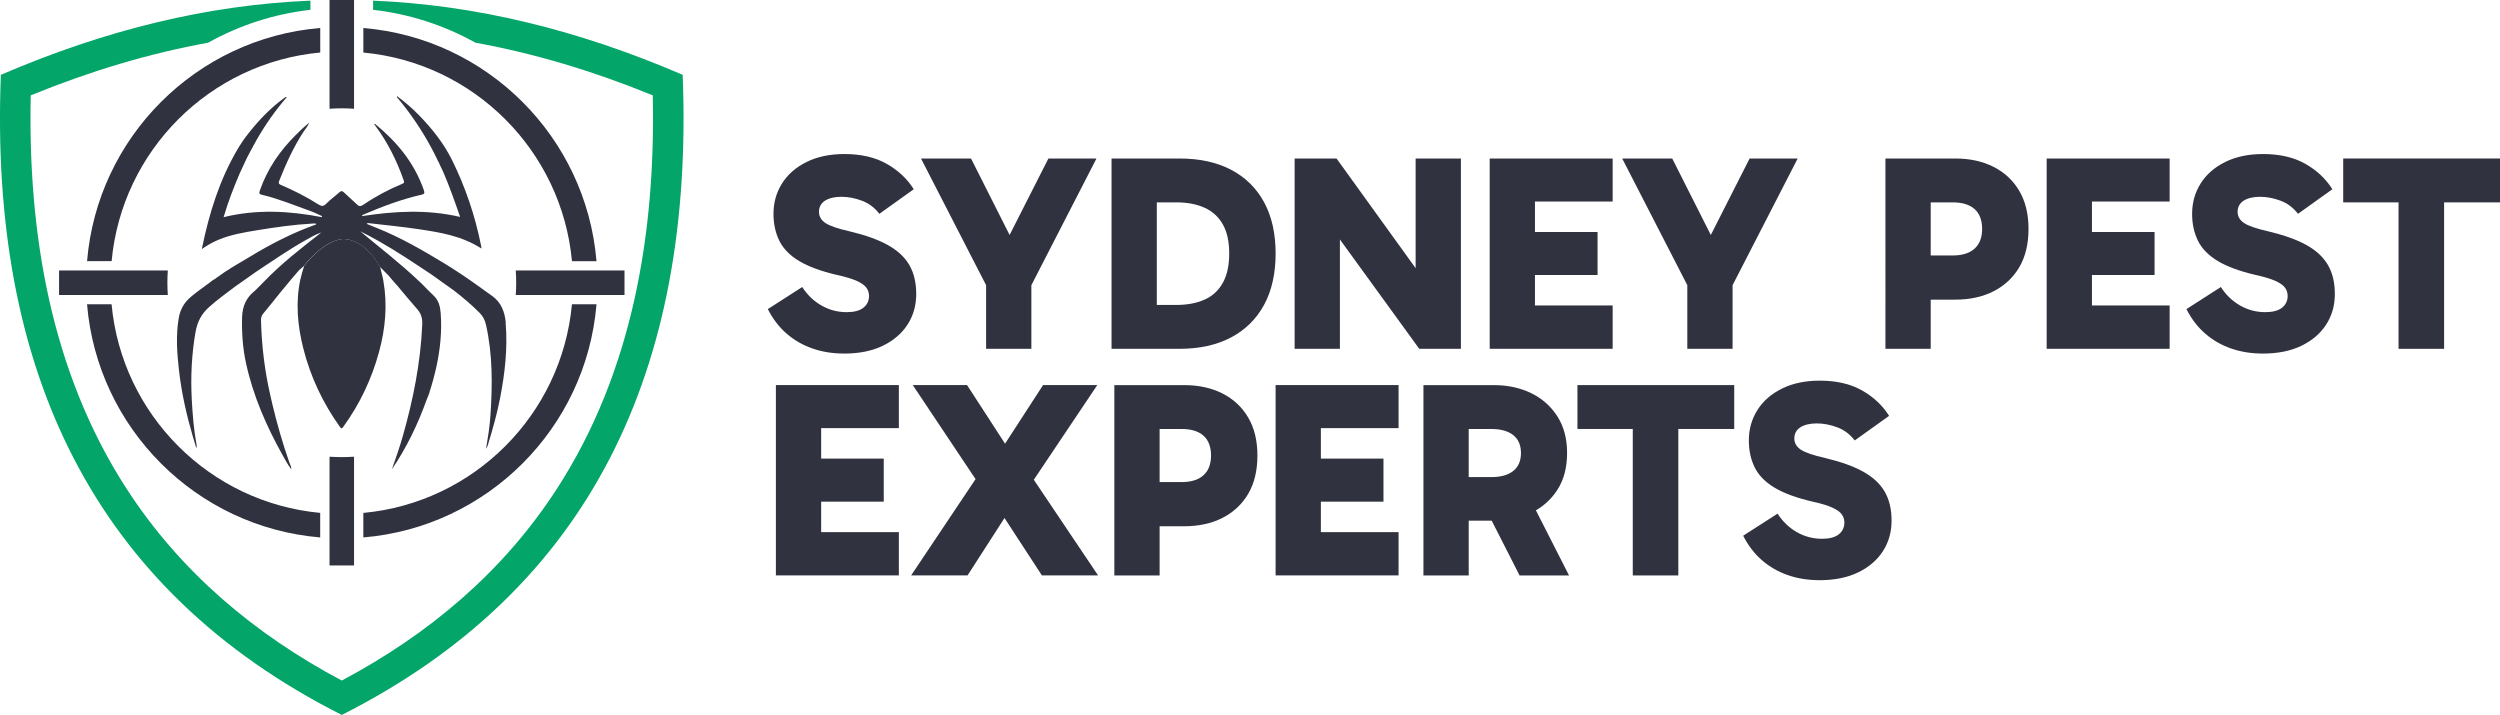
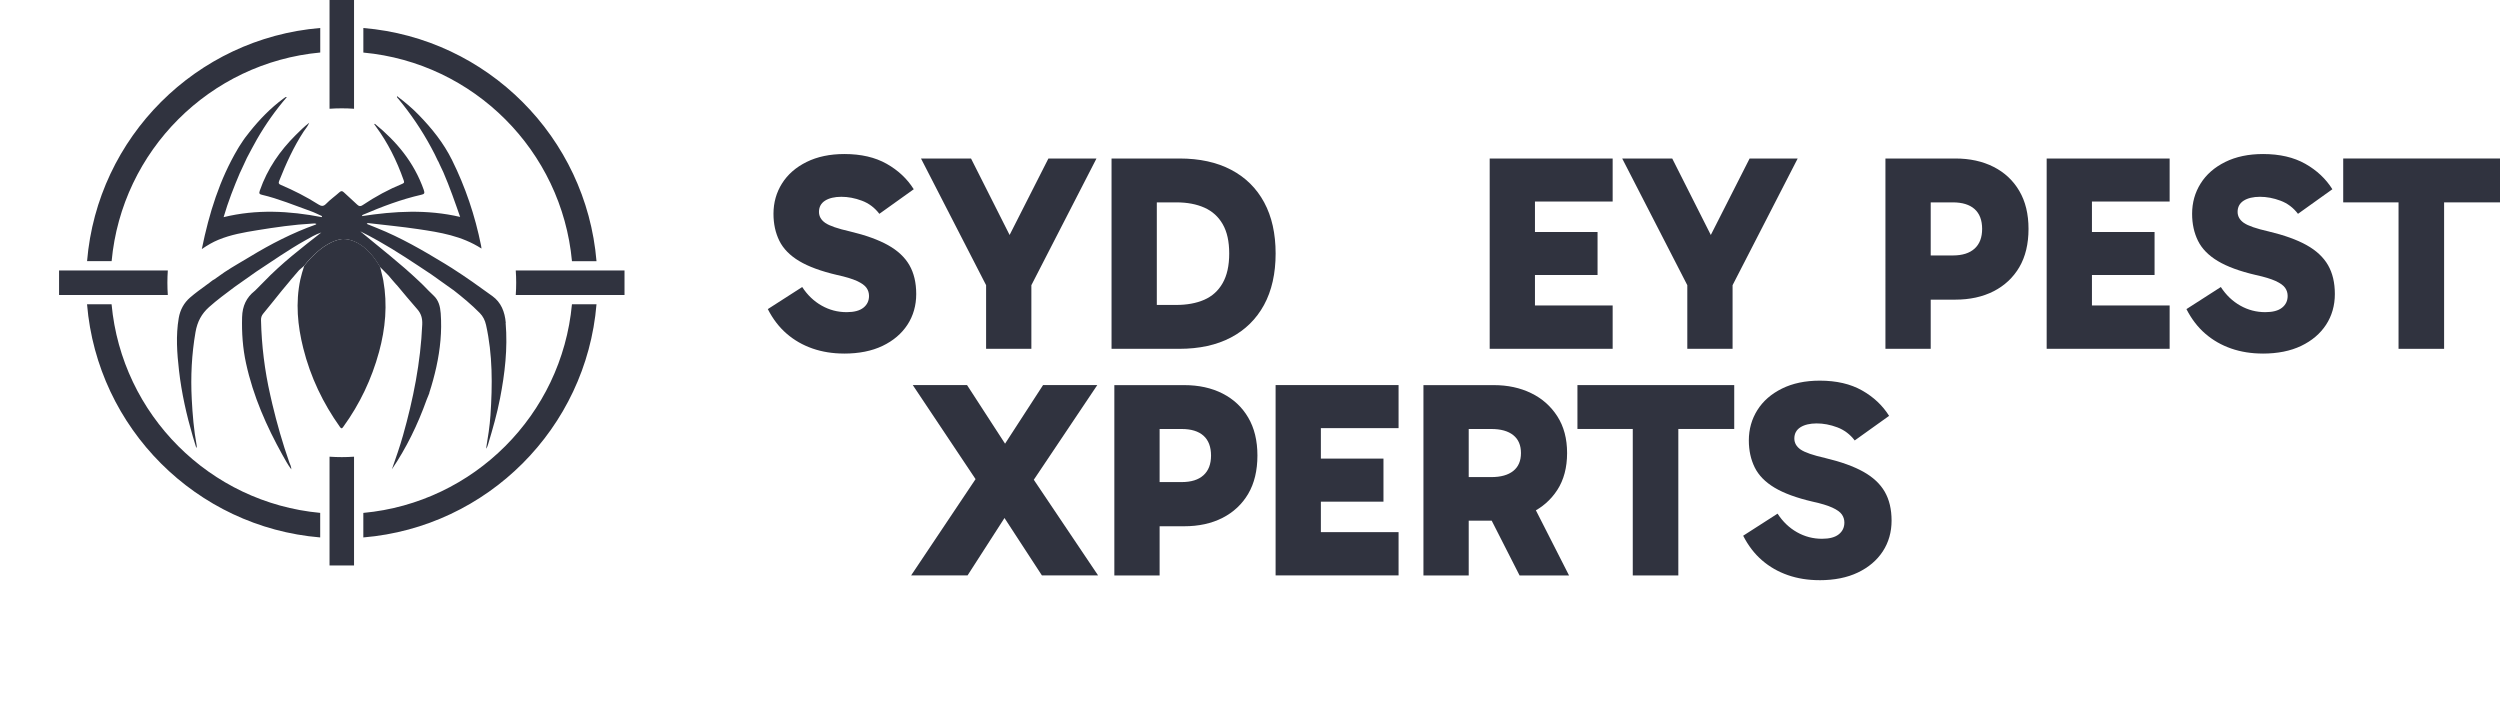
<svg xmlns="http://www.w3.org/2000/svg" id="Layer_2" data-name="Layer 2" viewBox="0 0 877.45 250.93">
  <defs>
    <style>
      .cls-1 {
        fill: #03a569;
      }

      .cls-1, .cls-2 {
        fill-rule: evenodd;
      }

      .cls-2, .cls-3 {
        fill: #30333f;
      }
    </style>
  </defs>
  <g id="Layer_1-2" data-name="Layer 1">
    <g>
      <g>
        <g>
          <path class="cls-3" d="M296.26,124.09c-3.99,0-7.69-.59-11.08-1.77-3.4-1.18-6.42-2.91-9.07-5.2-2.65-2.29-4.86-5.17-6.62-8.63l12.07-7.75c1.83,2.81,4.1,4.99,6.82,6.52,2.71,1.54,5.64,2.3,8.78,2.3,2.61,0,4.58-.52,5.89-1.57,1.31-1.04,1.96-2.42,1.96-4.12,0-1.05-.29-1.99-.88-2.84-.59-.85-1.7-1.65-3.33-2.4-1.63-.75-3.96-1.46-6.96-2.11-5.62-1.31-10.07-2.94-13.34-4.9-3.27-1.96-5.59-4.33-6.96-7.11-1.37-2.78-2.06-5.93-2.06-9.47,0-3.92,1-7.47,2.99-10.64,1.99-3.17,4.87-5.69,8.63-7.55,3.76-1.86,8.19-2.79,13.29-2.79,5.82,0,10.76,1.14,14.81,3.43,4.05,2.29,7.22,5.27,9.51,8.93l-12.07,8.63c-1.64-2.16-3.68-3.69-6.13-4.61-2.45-.92-4.86-1.37-7.21-1.37s-4.33.46-5.74,1.37c-1.41.92-2.11,2.22-2.11,3.92,0,1.57.74,2.86,2.21,3.88,1.47,1.01,4.36,2.01,8.68,2.99,5.49,1.31,9.94,2.91,13.34,4.81,3.4,1.9,5.9,4.24,7.5,7.01,1.6,2.78,2.4,6.17,2.4,10.15s-1.03,7.65-3.09,10.79c-2.06,3.14-4.97,5.61-8.73,7.41-3.76,1.8-8.26,2.7-13.49,2.7Z" />
          <path class="cls-3" d="M357.86,89.47h-7.06l17.17-33.84h16.87l-23.64,46,.79-8.14v28.94h-15.89v-28.94l.79,8.14-23.64-46h17.56l17.07,33.84Z" />
          <path class="cls-3" d="M390.13,122.43V55.63h23.84c7.06,0,13.11,1.32,18.15,3.97,5.04,2.65,8.89,6.46,11.58,11.43,2.68,4.97,4.02,10.95,4.02,17.95s-1.36,13.08-4.07,18.05c-2.71,4.97-6.59,8.78-11.62,11.43-5.04,2.65-11.08,3.97-18.15,3.97h-23.74ZM406.02,113.6l-6.57-6.57h13.34c3.79,0,7.08-.6,9.86-1.81,2.78-1.21,4.94-3.15,6.47-5.84,1.54-2.68,2.31-6.15,2.31-10.4s-.75-7.6-2.26-10.25c-1.51-2.65-3.65-4.59-6.43-5.84-2.78-1.24-6.07-1.86-9.86-1.86h-14.12l7.26-4.41v46.99Z" />
-           <path class="cls-3" d="M498.13,122.43l-34.23-47.18,6.38-1.77v48.95h-15.89V55.63h14.71l33.74,46.79-5.98,1.37v-48.16h15.89v66.8h-14.62Z" />
          <path class="cls-3" d="M532.76,70.73l5.98-6.67v50.52l-6.47-7.36h33.74v15.2h-43.16V55.63h43.16v15.11h-33.25ZM533.05,96.53v-15.11h27.66v15.11h-27.66Z" />
          <path class="cls-3" d="M603.97,89.47h-7.06l17.17-33.84h16.87l-23.64,46,.79-8.14v28.94h-15.89v-28.94l.79,8.14-23.64-46h17.56l17.07,33.84Z" />
          <path class="cls-3" d="M674.01,89.66h11.38c3.34,0,5.89-.8,7.65-2.4,1.77-1.6,2.65-3.91,2.65-6.92s-.88-5.39-2.65-6.96-4.32-2.35-7.65-2.35h-11.48l3.73-3.43v54.83h-15.89V55.63h24.52c5.1,0,9.58.98,13.44,2.94,3.86,1.96,6.87,4.77,9.02,8.44,2.16,3.66,3.24,8.11,3.24,13.34s-1.08,9.78-3.24,13.44c-2.16,3.66-5.17,6.47-9.02,8.44-3.86,1.96-8.34,2.94-13.44,2.94h-12.26v-15.5Z" />
          <path class="cls-3" d="M728.25,70.73l5.98-6.67v50.52l-6.47-7.36h33.74v15.2h-43.16V55.63h43.16v15.11h-33.25ZM728.55,96.53v-15.11h27.66v15.11h-27.66Z" />
          <path class="cls-3" d="M794.17,124.09c-3.99,0-7.69-.59-11.08-1.77-3.4-1.18-6.42-2.91-9.07-5.2-2.65-2.29-4.86-5.17-6.62-8.63l12.07-7.75c1.83,2.81,4.1,4.99,6.82,6.52,2.71,1.54,5.64,2.3,8.78,2.3,2.61,0,4.58-.52,5.89-1.57,1.31-1.04,1.96-2.42,1.96-4.12,0-1.05-.29-1.99-.88-2.84-.59-.85-1.7-1.65-3.33-2.4-1.63-.75-3.96-1.46-6.96-2.11-5.62-1.31-10.07-2.94-13.34-4.9-3.27-1.96-5.59-4.33-6.96-7.11-1.37-2.78-2.06-5.93-2.06-9.47,0-3.92,1-7.47,2.99-10.64,1.99-3.17,4.87-5.69,8.63-7.55,3.76-1.86,8.19-2.79,13.29-2.79,5.82,0,10.76,1.14,14.81,3.43,4.05,2.29,7.22,5.27,9.51,8.93l-12.07,8.63c-1.64-2.16-3.68-3.69-6.13-4.61-2.45-.92-4.86-1.37-7.21-1.37s-4.33.46-5.74,1.37c-1.41.92-2.11,2.22-2.11,3.92,0,1.57.74,2.86,2.21,3.88,1.47,1.01,4.36,2.01,8.68,2.99,5.49,1.31,9.94,2.91,13.34,4.81,3.4,1.9,5.9,4.24,7.5,7.01,1.6,2.78,2.4,6.17,2.4,10.15s-1.03,7.65-3.09,10.79c-2.06,3.14-4.97,5.61-8.73,7.41-3.76,1.8-8.26,2.7-13.49,2.7Z" />
          <path class="cls-3" d="M822.42,71.03v-15.4h55.03v15.4h-55.03ZM841.84,122.43v-60.23h15.99v60.23h-15.99Z" />
        </g>
        <g>
-           <path class="cls-3" d="M282.23,150.27l5.98-6.67v50.52l-6.47-7.36h33.74v15.2h-43.16v-66.8h43.16v15.11h-33.25ZM282.52,176.07v-15.11h27.66v15.11h-27.66Z" />
          <path class="cls-3" d="M339.42,135.16l15.2,23.44h-3.73l15.2-23.44h19.03l-23.74,35.41-.1-4.51,24.13,35.9h-19.72l-15.6-23.93h4.9l-15.4,23.93h-19.81l24.03-35.9.2,4.51-23.64-35.41h19.03Z" />
          <path class="cls-3" d="M403.37,169.2h11.38c3.34,0,5.89-.8,7.65-2.4,1.77-1.6,2.65-3.91,2.65-6.92s-.88-5.39-2.65-6.96-4.32-2.35-7.65-2.35h-11.48l3.73-3.43v54.83h-15.89v-66.8h24.52c5.1,0,9.58.98,13.44,2.94,3.86,1.96,6.87,4.77,9.02,8.44,2.16,3.66,3.24,8.11,3.24,13.34s-1.08,9.78-3.24,13.44c-2.16,3.66-5.17,6.47-9.02,8.44-3.86,1.96-8.34,2.94-13.44,2.94h-12.26v-15.5Z" />
          <path class="cls-3" d="M457.62,150.27l5.98-6.67v50.52l-6.47-7.36h33.74v15.2h-43.16v-66.8h43.16v15.11h-33.25ZM457.91,176.07v-15.11h27.66v15.11h-27.66Z" />
          <path class="cls-3" d="M499.6,201.97v-66.8h24.72c4.84,0,9.19.93,13.05,2.8,3.86,1.86,6.93,4.58,9.22,8.14,2.29,3.56,3.43,7.86,3.43,12.9s-1.14,9.42-3.43,12.95c-2.29,3.53-5.36,6.21-9.22,8.04-3.86,1.83-8.21,2.75-13.05,2.75h-12.46v-15.3h11.57c3.33,0,5.9-.72,7.7-2.16,1.8-1.44,2.7-3.53,2.7-6.28s-.9-4.84-2.7-6.28c-1.8-1.44-4.37-2.16-7.7-2.16h-11.67l3.73-3.43v54.83h-15.89ZM533.34,201.97l-13.73-26.98h17.36l13.73,26.98h-17.36Z" />
          <path class="cls-3" d="M553.65,150.56v-15.4h55.03v15.4h-55.03ZM573.07,201.97v-60.23h15.99v60.23h-15.99Z" />
          <path class="cls-3" d="M638.59,203.63c-3.99,0-7.69-.59-11.08-1.77-3.4-1.18-6.42-2.91-9.07-5.2-2.65-2.29-4.86-5.17-6.62-8.63l12.07-7.75c1.83,2.81,4.1,4.99,6.82,6.52,2.71,1.54,5.64,2.3,8.78,2.3,2.61,0,4.58-.52,5.89-1.57,1.31-1.04,1.96-2.42,1.96-4.12,0-1.05-.29-1.99-.88-2.84-.59-.85-1.7-1.65-3.33-2.4-1.63-.75-3.96-1.46-6.96-2.11-5.62-1.31-10.07-2.94-13.34-4.9-3.27-1.96-5.59-4.33-6.96-7.11-1.37-2.78-2.06-5.93-2.06-9.47,0-3.92,1-7.47,2.99-10.64,1.99-3.17,4.87-5.69,8.63-7.55,3.76-1.86,8.19-2.79,13.29-2.79,5.82,0,10.76,1.14,14.81,3.43,4.05,2.29,7.22,5.27,9.51,8.93l-12.07,8.63c-1.64-2.16-3.68-3.69-6.13-4.61-2.45-.92-4.86-1.37-7.21-1.37s-4.33.46-5.74,1.37c-1.41.92-2.11,2.22-2.11,3.92,0,1.57.74,2.86,2.21,3.88,1.47,1.01,4.36,2.01,8.68,2.99,5.49,1.31,9.94,2.91,13.34,4.81,3.4,1.9,5.9,4.24,7.5,7.01,1.6,2.78,2.4,6.17,2.4,10.15s-1.03,7.65-3.09,10.79c-2.06,3.14-4.97,5.61-8.73,7.41-3.76,1.8-8.26,2.7-13.49,2.7Z" />
        </g>
      </g>
      <path class="cls-2" d="M30.55,106.8c3.64,43.51,38.32,78.2,81.83,81.83v-8.62c-38.77-3.59-69.63-34.45-73.22-73.22h-8.62ZM112.39,9.82c-43.51,3.64-78.2,38.32-81.83,81.83h8.62c3.59-38.77,34.45-69.63,73.22-73.22v-8.62ZM209.36,91.66c-3.64-43.51-38.32-78.2-81.83-81.83v8.62c38.77,3.59,69.63,34.45,73.22,73.22h8.62ZM127.53,188.63c43.51-3.64,78.2-38.32,81.83-81.83h-8.62c-3.59,38.77-34.45,69.63-73.22,73.22v8.62Z" />
      <path class="cls-2" d="M58.9,103.53H20.73v-8.6h38.17c-.1,1.42-.15,2.85-.15,4.3s.05,2.88.15,4.3M124.26,160.29v38.17h-8.6v-38.17c1.42.1,2.85.15,4.3.15s2.88-.05,4.3-.15ZM181.02,94.93h38.17v8.6h-38.17c.1-1.42.15-2.85.15-4.3s-.05-2.88-.15-4.3ZM115.66,0h8.6v38.17c-1.42-.1-2.85-.15-4.3-.15s-2.88.05-4.3.15V0Z" />
-       <path class="cls-1" d="M119.96,250.93C32.51,206.78-3.74,129.54.3,26.26,37.21,10.38,73.13,1.7,108.96.23v3.21c-12.92,1.47-25.06,5.49-35.92,11.55-20.54,3.73-41.22,9.88-62.25,18.48-1.04,48.12,7.02,96.9,33.56,137.95,18.95,29.32,45.07,51.21,75.6,67.44,30.53-16.23,56.65-38.12,75.6-67.44,26.53-41.05,34.6-89.83,33.56-137.95-21.03-8.6-41.71-14.75-62.24-18.48-10.85-6.06-23-10.08-35.92-11.55V.23c35.83,1.47,71.76,10.15,108.66,26.03,4.04,103.28-32.21,180.52-119.66,224.67" />
      <g>
        <path class="cls-3" d="M177.52,113.33c-.34-3.94-1.66-7.2-4.72-9.42-4.62-3.35-9.26-6.67-14.05-9.72l-.28-.19h-.02c-.76-.48-1.52-.95-2.28-1.42-7.73-4.7-15.53-9.21-23.83-12.53-1.21-.48-2.41-.98-3.62-1.47.2-.25.34-.3.48-.28,5.89.7,11.8,1.25,17.67,2.13,7.55,1.13,15.13,2.31,22.13,6.81-.07-.51-.09-.77-.15-1.02-2.12-10.57-5.51-20.58-10.19-30.03-3.01-6.08-7.11-11.13-11.62-15.78-2.38-2.46-4.96-4.63-7.72-6.69-.04.57.3.74.49.97,4.36,5.27,8.24,10.96,11.55,17.13.8,1.49,1.59,2.99,2.28,4.54.07.16.15.29.24.4l.53,1.17s.66,1.42,1.18,2.49c1.13,2.59,2.14,5.24,3.13,7.9.94,2.53,1.81,5.09,2.78,7.82-11.63-2.71-23.05-2.04-34.5-.28.12-.29.23-.41.37-.47,6.69-2.86,13.47-5.43,20.5-7.03,1.03-.23,1.29-.48.87-1.69-3.46-9.83-9.65-17.06-17.07-23.14-.07-.05-.19-.02-.38-.03.25.36.43.65.64.92,4.17,5.64,7.32,11.96,9.72,18.77.21.59.37.99-.39,1.3-4.88,2-9.54,4.52-14,7.52-.75.51-1.26.42-1.89-.18-1.54-1.47-3.14-2.86-4.68-4.32-.53-.5-.93-.59-1.53-.05-1.54,1.39-3.25,2.57-4.7,4.07-.98,1.02-1.72.84-2.7.23-4.24-2.7-8.68-4.94-13.23-6.88-.66-.28-.87-.56-.56-1.36,2.41-6.09,5.1-12,8.62-17.38.61-.94,1.41-1.74,1.95-3.07-1.84,1.43-3.32,2.9-4.8,4.38-5.44,5.43-9.85,11.69-12.54,19.41-.34.98-.22,1.29.69,1.5,5.85,1.37,11.46,3.72,17.14,5.74,1.36.48,2.66,1.16,3.99,1.75-.03.12-.05.24-.08.36-11.45-2.21-22.89-2.82-34.46.01,1.61-5.51,3.63-10.64,5.78-15.68h.02s2.37-5.11,2.37-5.11c1.17-2.18,2.29-4.38,3.52-6.52,3.04-5.29,6.52-10.2,10.52-14.85-.29,0-.38-.03-.44,0-.27.18-.54.36-.81.56-4.46,3.3-8.34,7.29-11.88,11.74-.48.58-.95,1.2-1.39,1.79-.04.06-.08.11-.13.16-.26.35-.5.69-.73,1.04-1.1,1.6-1.84,2.87-1.84,2.87-6.42,10.85-10.07,22.61-12.64,35.2,2.03-1.39,3.85-2.44,5.78-3.24,4.41-1.83,9.02-2.62,13.63-3.37,6.45-1.05,12.92-1.99,19.44-2.34.43-.02.89-.12,1.38.14-.17.14-.23.21-.29.23-8.05,2.87-15.71,6.79-23.13,11.31-2.86,1.74-5.78,3.35-8.58,5.21h-.02s-.26.18-.26.18c-.64.43-1.27.87-1.9,1.34l-1.73,1.22c-.56.2-.98.72-1.49,1.02-.09.05-.15.11-.19.17l-.8.57h0c-.1.07-.2.15-.27.2-1.92,1.41-3.86,2.79-5.68,4.37-2.13,1.86-3.48,4.24-3.99,7.22-1.05,6.15-.6,12.29.1,18.42.9,7.91,2.65,15.61,4.86,23.18.39,1.35.81,2.68,1.22,4.02.16-.37.16-.69.11-.99-.99-5.35-1.44-10.78-1.72-16.22-.41-7.88-.03-15.71,1.32-23.49.63-3.66,2.14-6.45,4.74-8.77,2.86-2.56,5.92-4.78,8.94-7.06l7.66-5.4c5.63-3.7,11.17-7.58,17.01-10.87,1.89-1.06,3.75-2.21,5.81-2.87-6.91,5.41-13.85,10.72-20.22,17.35,0,0-2.66,2.68-3.04,3.06-.06.05-.12.11-.19.16-2.81,2.23-4.25,5.19-4.36,9.14-.15,5.49.22,10.89,1.39,16.23,2.53,11.59,7.2,22.09,12.77,32.12.94,1.68,1.85,3.39,3.12,5.09-.01-1.07-.45-1.74-.71-2.47-2.36-6.71-4.32-13.58-5.98-20.54l-.71-3.11c-1.96-8.6-3.03-17.35-3.24-26.23-.02-.91.19-1.61.74-2.28,2.08-2.51,4.11-5.07,6.16-7.61.19-.23.37-.46.56-.69l2.82-3.38s-.01,0-.03,0c.04-.05.09-.1.13-.15,1-1.16,2-2.33,3-3.49l1.72-1.47s6.08-8.33,13.19-9.41c0,0,7.19-1.13,13.46,9.76l2.96,2.98c.46.53.92,1.07,1.37,1.62l1.43,1.65h.05c2.5,2.98,4.84,5.83,7.26,8.57,1.36,1.53,1.86,3.17,1.77,5.37-.58,13.36-3.16,26.26-6.75,38.95-1.14,4.02-2.52,7.95-3.9,11.89,5.06-7.46,9.04-15.6,12.22-24.48l.34-.84c.07-.14.14-.29.2-.47.02-.07.04-.13.07-.2l.33-.82h-.05c.97-2.97,1.8-6,2.48-9.07,1.36-6.2,2.01-12.48,1.54-18.87-.18-2.44-.75-4.62-2.53-6.25-1.26-1.15-2.43-2.42-3.64-3.64l-1.26-1.21s0,0,0,0c-.05-.05-.1-.1-.15-.15l-.03-.02h0c-6.67-6.33-13.75-11.76-20.63-17.5,2.19,1.05,4.31,2.23,6.43,3.41,6.34,3.56,12.41,7.67,18.51,11.71l7.67,5.46h.03c3.22,2.52,6.39,5.13,9.32,8.11,1.14,1.16,1.82,2.53,2.19,4.18,2.34,10.46,2.26,21.07,1.55,31.72-.26,3.87-.87,7.7-1.54,11.71.47-.62.59-1.18.76-1.72,1.58-5.25,3.09-10.51,4.14-15.93,1.69-8.73,2.73-17.51,1.97-26.47Z" />
        <path class="cls-3" d="M119.96,83.9c-7.11,1.07-13.19,9.41-13.19,9.41-.52,1.62-1.02,3.2-1.37,4.85-1.71,8.11-.95,16.11,1.02,23.98,2.55,10.24,6.99,19.41,12.88,27.69.65.92.9.35,1.3-.19,5.64-7.81,9.83-16.53,12.45-26.16,2.22-8.18,3-16.52,1.49-25.01-.29-1.61-.79-3.15-1.12-4.8-6.27-10.89-13.46-9.76-13.46-9.76Z" />
      </g>
    </g>
  </g>
</svg>